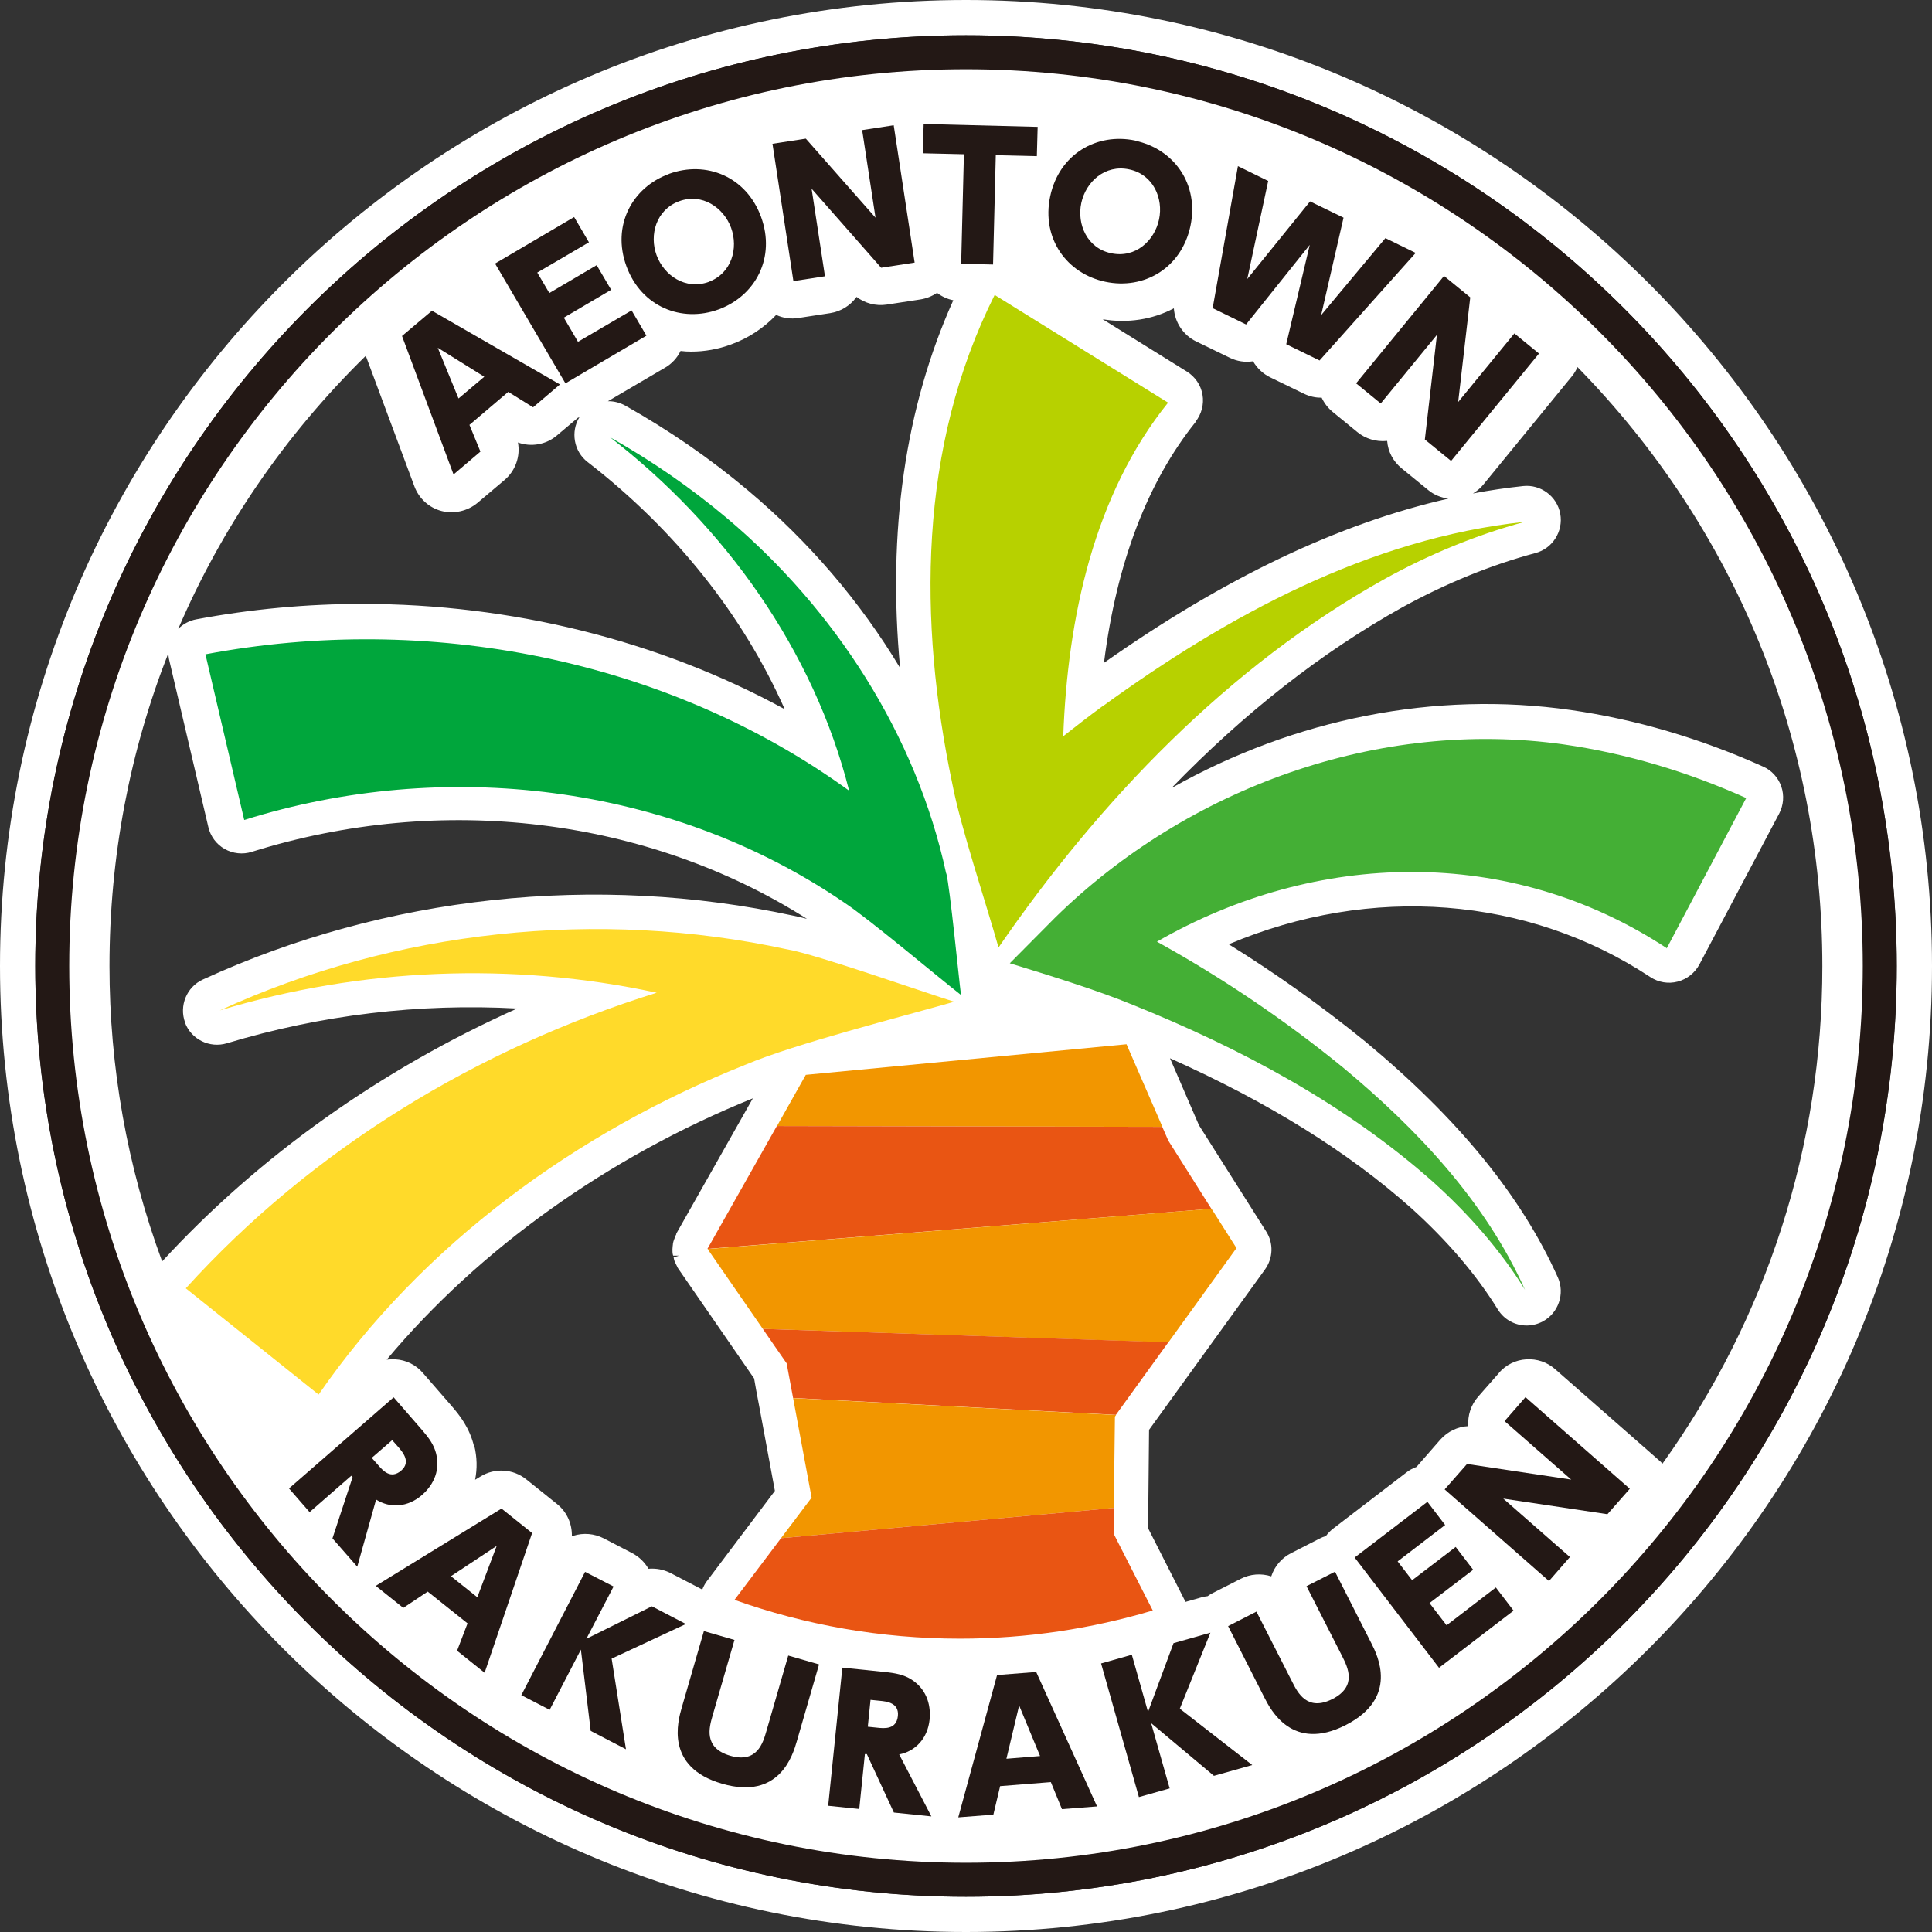
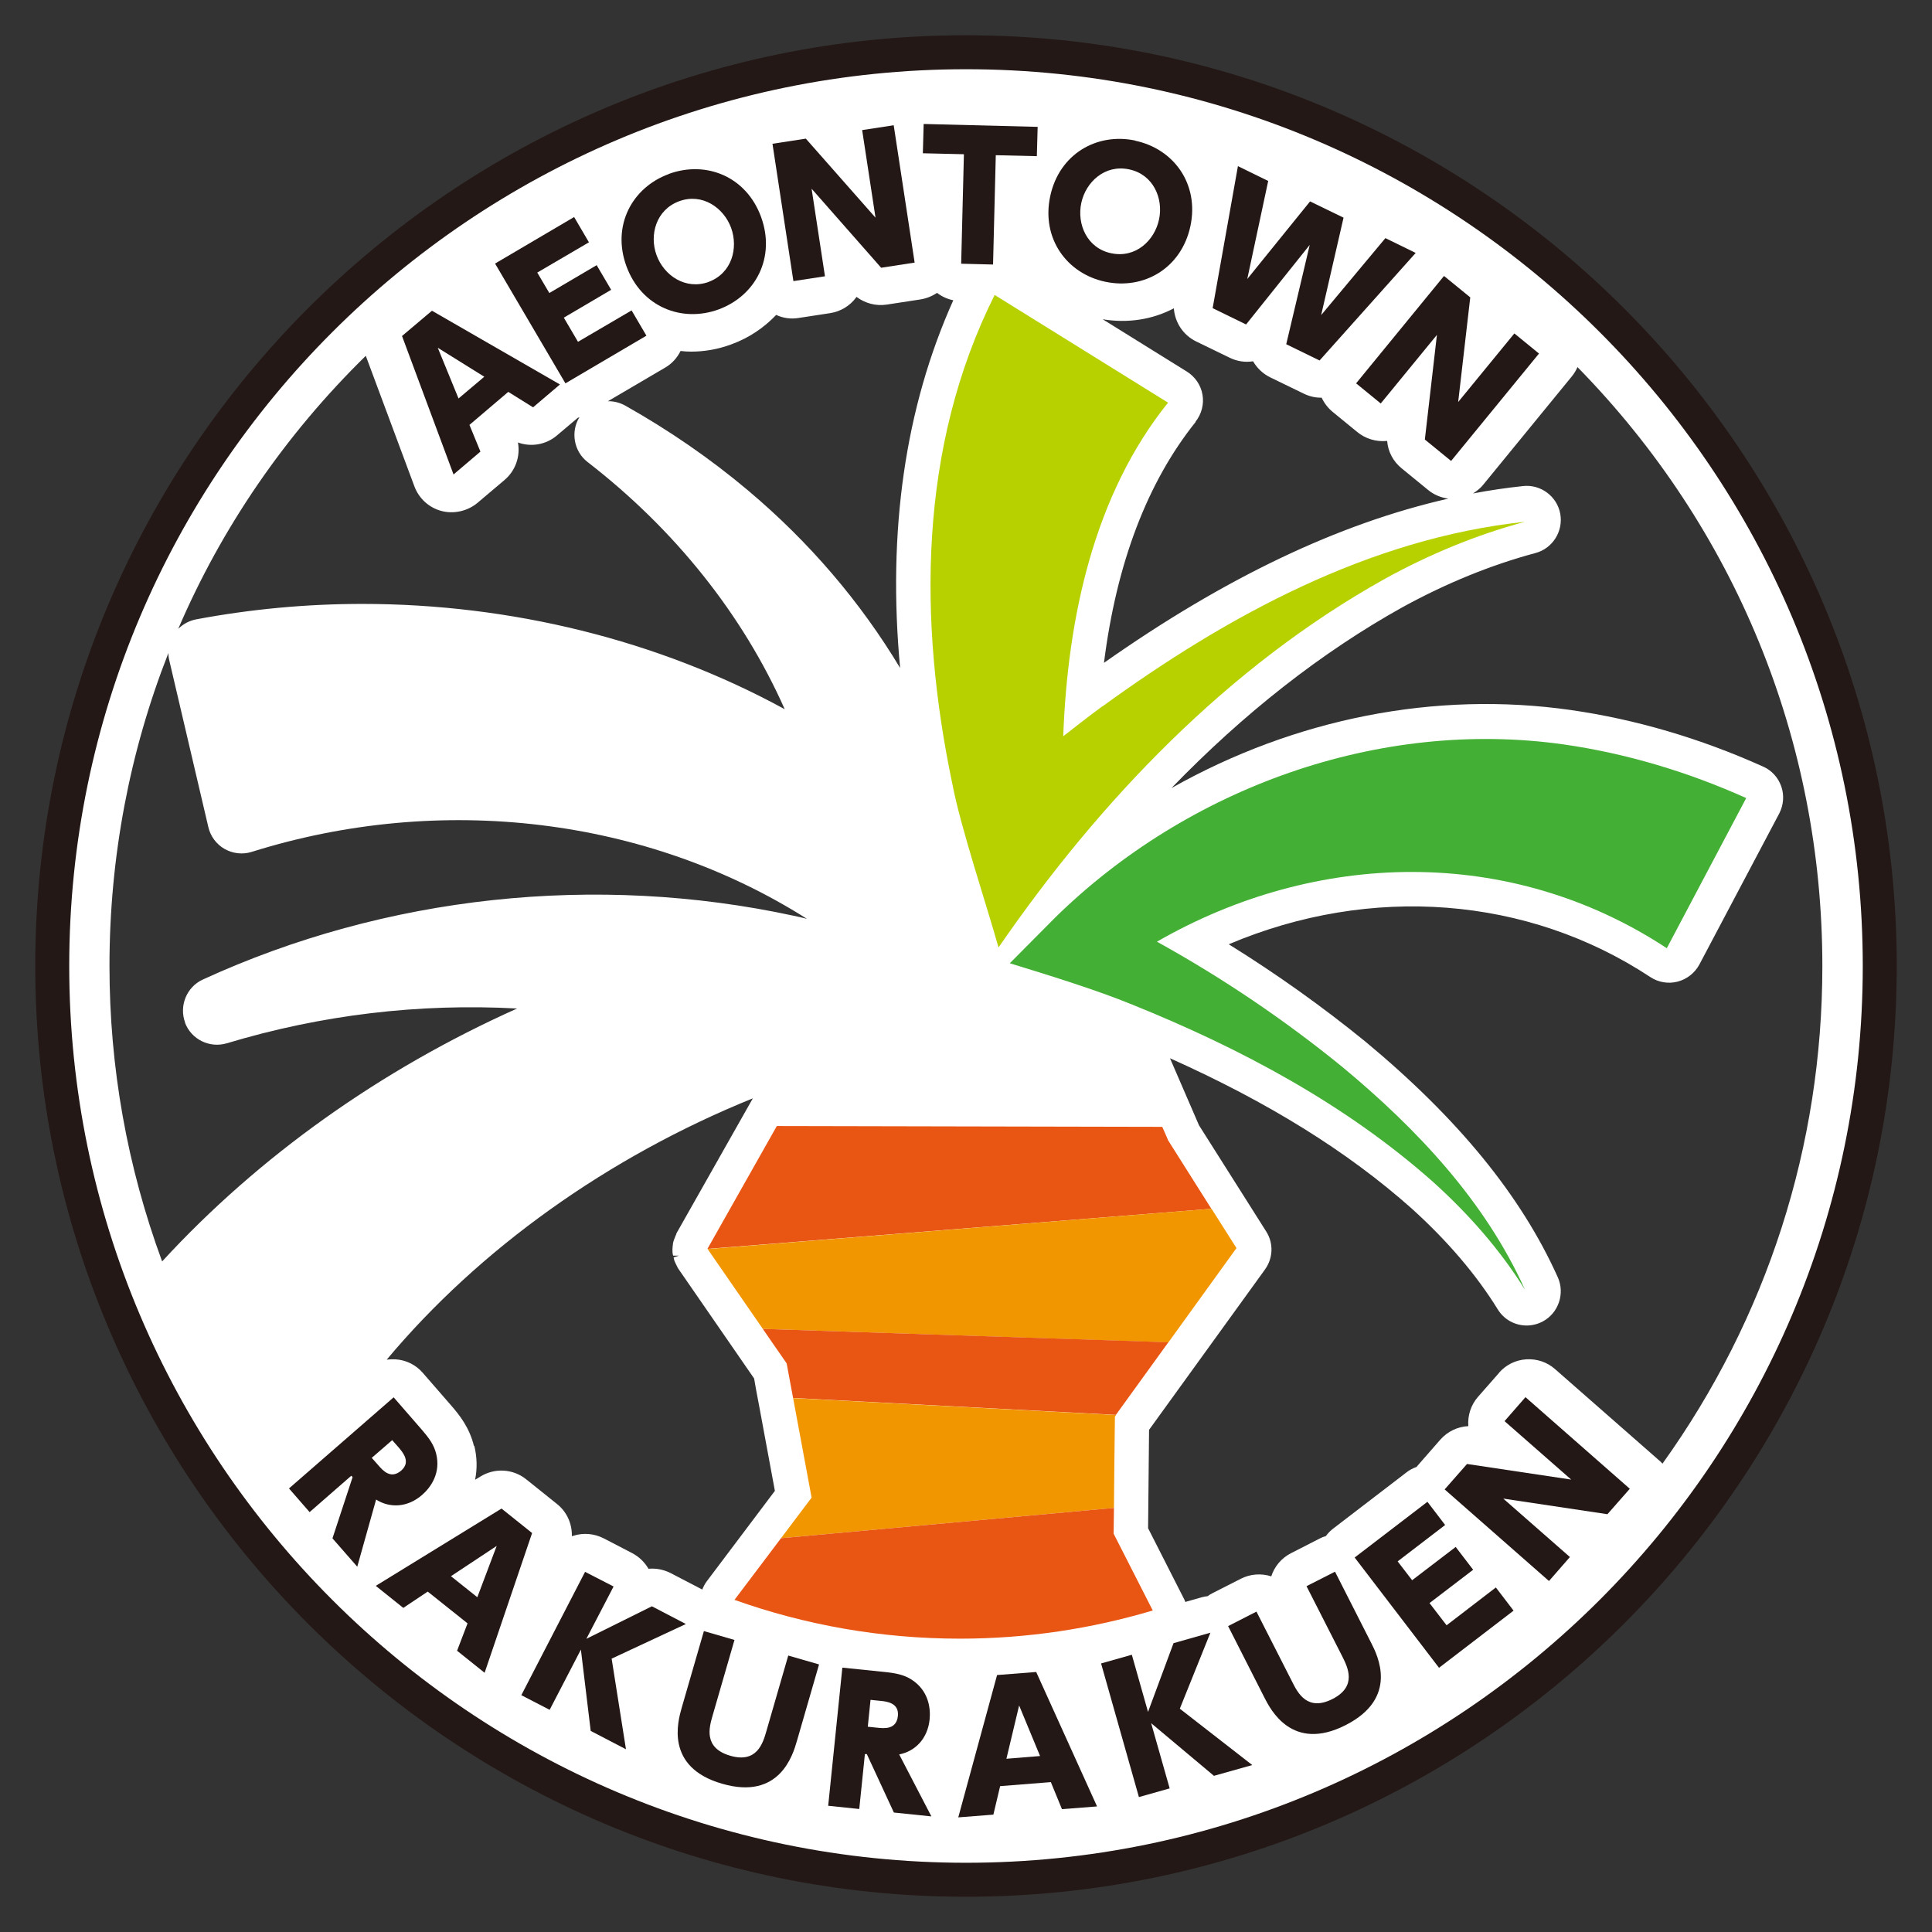
<svg xmlns="http://www.w3.org/2000/svg" id="_レイヤー_2" data-name="レイヤー 2" viewBox="0 0 120 120">
  <rect x="0" y="0" width="120" height="120" fill="#333333" stroke="none" />
  <defs>
    <style>
      .cls-1 {
        fill: #f29600;
      }

      .cls-2 {
        fill: #ffda2a;
      }

      .cls-3 {
        fill: #00a63c;
      }

      .cls-4 {
        fill: #e95513;
      }

      .cls-5 {
        fill: #231815;
      }

      .cls-6 {
        fill: #44af35;
      }

      .cls-7 {
        fill: #fff;
      }

      .cls-8 {
        fill: #b7d100;
      }
    </style>
  </defs>
  <g id="bnr">
    <g>
-       <path class="cls-7" d="M60,120C26.92,120,0,93.08,0,60S26.92,0,60,0s60,26.92,60,60-26.92,60-60,60ZM60,2.19C28.12,2.19,2.19,28.12,2.19,60s25.93,57.81,57.81,57.81,57.81-25.93,57.81-57.81S91.88,2.19,60,2.19Z" />
      <path class="cls-7" d="M60,3.95C29.09,3.95,3.95,29.09,3.95,60s25.14,56.05,56.05,56.05,56.05-25.14,56.05-56.05S90.91,3.95,60,3.95ZM74.25,26.2c.38-.47.54-1.09.44-1.68-.1-.6-.46-1.12-.97-1.44-2.11-1.31-3.83-2.38-5.23-3.25,1.55.26,3.1.02,4.42-.68.06.87.58,1.67,1.39,2.06l2.08,1.01c.45.22.95.3,1.45.22.25.43.62.78,1.07,1l2.08,1.01c.35.17.72.26,1.11.25.16.34.39.64.68.88l1.54,1.26c.5.41,1.16.61,1.81.55h.04c.05.66.37,1.27.9,1.7l1.64,1.34c.36.3.8.48,1.26.54-6.82,1.55-13.87,4.91-21.39,10.2.78-6.2,2.7-11.23,5.7-14.97ZM93.12,85.26l-1.31,1.49c-.45.51-.66,1.17-.61,1.83-.66.03-1.29.33-1.74.84l-1.39,1.59s-.05.06-.08.1c-.24.09-.46.2-.64.35l-4.54,3.48c-.17.13-.32.28-.46.47-.14.04-.27.09-.38.15l-1.78.91c-.59.3-1.03.82-1.23,1.44-.62-.2-1.31-.15-1.89.15l-1.77.9c-.1.05-.2.11-.29.18-.12.01-.25.04-.37.07l-1.02.29c-.03-.09-.06-.17-.11-.25l-2.2-4.33.06-6.11,7.2-9.96c.51-.71.54-1.64.07-2.37l-4.17-6.59-1.8-4.16c6.1,2.73,11.03,5.79,15.02,9.34,2.2,1.99,4,4.09,5.34,6.26.39.63,1.06,1,1.8,1,.34,0,.69-.09.99-.25.98-.52,1.39-1.73.94-2.74-2.28-5.08-6.2-9.87-11.96-14.65-2.68-2.18-5.53-4.21-8.48-6.04,8.83-3.74,18.57-2.99,26.19,2.04.5.33,1.12.43,1.69.28.58-.15,1.07-.54,1.35-1.06l4.96-9.38c.27-.52.32-1.13.13-1.68-.19-.55-.6-1.01-1.14-1.24-3.89-1.75-7.9-2.93-11.94-3.51-8.41-1.2-17.12.52-24.8,4.85,4.51-4.66,9.33-8.44,14.36-11.24,2.72-1.49,5.49-2.62,8.25-3.36,1.06-.28,1.74-1.35,1.54-2.44-.2-1.09-1.22-1.84-2.31-1.72-1.03.11-2.07.26-3.11.46.24-.15.47-.33.65-.56l5.48-6.7c.15-.18.27-.38.36-.59,9.81,10.01,15.21,23.2,15.21,37.21,0,11.16-3.43,21.83-9.93,30.9-.05-.06-.11-.11-.16-.16l-6.51-5.71c-.5-.44-1.13-.65-1.79-.61-.66.04-1.26.34-1.7.84ZM55.92,41.51c-2.49-4.15-5.67-7.86-9.46-11.05-2.34-1.97-4.91-3.74-7.63-5.27-.33-.18-.68-.27-1.03-.27-.01,0-.03,0-.04,0l3.56-2.09c.41-.24.74-.6.95-1.03.24.03.45.04.66.04.84,0,1.68-.15,2.49-.45,1.08-.39,2.03-1.03,2.79-1.83.43.2.91.27,1.39.19l1.96-.3c.65-.1,1.23-.45,1.62-.98,0,0,.01-.02.02-.03.53.4,1.2.58,1.87.48l2.09-.32c.38-.06.73-.2,1.04-.41.3.23.65.39,1.01.46-2.99,6.66-4.1,14.34-3.3,22.87ZM11.49,63.52c.39,1.04,1.53,1.6,2.6,1.28,5.87-1.77,11.93-2.49,18.03-2.16-8.45,3.78-16.05,9.18-22.05,15.71-2.17-5.89-3.27-12.06-3.27-18.35,0-6.77,1.26-13.34,3.66-19.44,0,.16.02.33.06.48,0,0,2.4,10.23,2.42,10.33.13.57.5,1.07,1.01,1.36.51.29,1.13.36,1.69.18,11.77-3.69,24.55-2.13,34.48,4.16-.33-.08-.6-.15-.82-.19-12.31-2.66-25.35-1.25-36.7,3.96-1.01.46-1.49,1.64-1.1,2.68ZM32.16,27.48c.82.3,1.75.15,2.44-.44l1.29-1.09s.07-.02.1-.04c-.56.91-.35,2.13.51,2.79,5.43,4.2,9.64,9.49,12.24,15.35-7.87-4.3-17.03-6.54-26.24-6.54-3.45,0-6.91.32-10.32.96-.42.08-.81.29-1.11.59,2.69-6.27,6.61-12.02,11.65-16.96l3.02,8.11c.28.75.91,1.33,1.69,1.53.77.2,1.62,0,2.22-.5l1.68-1.42c.69-.58,1-1.48.84-2.34ZM29.44,89.82c-.28-1.15-.89-1.92-1.44-2.55l-1.74-2c-.43-.5-1.04-.8-1.7-.84-.18-.01-.36,0-.54.02,5.75-6.87,13.74-12.59,22.74-16.23l-4.73,8.36c-.03.05-.04.09-.02.08-.01.02-.03.04-.04.07l-.03.08c-.05.12-.11.26-.14.42,0,.05-.01.09-.02.19-.01.12-.02.23-.01.35,0,.07.02.15.04.22h.36s-.33.11-.33.11c.01.07.03.14.05.21.04.1.09.2.17.36.02.04.03.08.07.13l4.71,6.82c.07.42.17.97.31,1.69l.98,5.29-4.24,5.63c-.11.15-.2.32-.27.5l-1.96-1.02c-.35-.18-.75-.28-1.14-.28-.08,0-.16,0-.24.01-.24-.41-.59-.75-1.01-.97l-1.77-.92c-.59-.3-1.26-.36-1.89-.16-.03,0-.06.02-.09.03.02-.77-.31-1.52-.93-2.01l-1.91-1.53c-.81-.65-1.95-.72-2.84-.17l-.33.2c.14-.7.12-1.41-.05-2.11Z" />
      <g>
        <path class="cls-5" d="M26.19,88.79c.45.52.76.94.9,1.5.3,1.2-.33,2.09-.87,2.56-.89.78-2,.84-2.86.29l-1.17,4.17-1.54-1.76,1.25-3.8-.08-.09-2.59,2.26-1.28-1.47,6.5-5.66,1.73,1.99ZM24.36,89.45l-1.27,1.1.39.44c.3.35.79.91,1.44.35.61-.53.11-1.12-.17-1.45l-.39-.44Z" />
        <path class="cls-5" d="M26.56,98.86l-1.51,1.01-1.71-1.37,7.81-4.8,1.9,1.52-2.95,8.68-1.71-1.37.65-1.7-2.47-1.97ZM29.65,99.2l1.2-3.18-2.84,1.88,1.64,1.31Z" />
        <path class="cls-5" d="M36.42,101.79l4.07-2.02,2.11,1.1-4.61,2.15.89,5.63-2.19-1.14-.61-5.05-1.94,3.74-1.76-.91,3.96-7.66,1.77.91-1.69,3.25Z" />
        <path class="cls-5" d="M50.87,103.39l-1.38,4.77c-.24.82-1.06,3.67-4.64,2.63-3.57-1.03-2.74-3.9-2.51-4.71l1.38-4.77,1.9.55-1.36,4.7c-.21.73-.58,2,1.09,2.49s2.04-.79,2.25-1.52l1.36-4.7,1.91.55Z" />
        <path class="cls-5" d="M54.95,103.85c.68.07,1.2.17,1.68.48,1.04.68,1.18,1.75,1.11,2.47-.12,1.18-.89,1.98-1.89,2.17l2,3.85-2.33-.24-1.68-3.63h-.12s-.35,3.41-.35,3.41l-1.93-.2.88-8.58,2.63.27ZM54.07,105.58l-.17,1.67.58.06c.46.05,1.2.12,1.29-.73.08-.81-.68-.9-1.12-.94l-.59-.06Z" />
        <path class="cls-5" d="M62.12,110.94l-.42,1.77-2.18.17,2.41-8.84,2.43-.19,3.78,8.35-2.18.17-.69-1.68-3.15.25ZM64.6,109.07l-1.3-3.14-.79,3.31,2.09-.17Z" />
        <path class="cls-5" d="M71.31,106.32l1.58-4.26,2.29-.65-1.9,4.72,4.5,3.5-2.38.67-3.9-3.27,1.15,4.05-1.91.54-2.35-8.3,1.91-.54,1,3.53Z" />
        <path class="cls-5" d="M82.92,97.62l2.25,4.43c.39.76,1.73,3.41-1.59,5.1-3.32,1.69-4.67-.97-5.05-1.72l-2.25-4.43,1.76-.9,2.22,4.36c.34.68.94,1.86,2.5,1.07,1.55-.79.95-1.97.61-2.65l-2.22-4.36,1.77-.9Z" />
        <path class="cls-5" d="M90.42,96.09l1.08,1.41-2.71,2.07,1.06,1.38,3.06-2.35,1.1,1.44-4.63,3.55-5.24-6.85,4.52-3.46,1.1,1.44-2.95,2.26.9,1.17,2.71-2.07Z" />
        <path class="cls-5" d="M91.12,90.93l6.47.97-4.14-3.63,1.3-1.49,6.48,5.69-1.39,1.58-6.47-.97,4.14,3.63-1.3,1.49-6.48-5.69,1.39-1.58Z" />
      </g>
      <g>
        <path class="cls-5" d="M29.15,26.37l.69,1.68-1.67,1.42-3.2-8.6,1.86-1.57,7.95,4.58-1.67,1.42-1.54-.96-2.41,2.05ZM30.08,23.4l-2.89-1.8,1.29,3.15,1.6-1.35Z" />
        <path class="cls-5" d="M37.06,16.47l.9,1.53-2.94,1.73.88,1.5,3.33-1.95.92,1.57-5.03,2.96-4.37-7.44,4.91-2.89.92,1.57-3.21,1.88.75,1.27,2.94-1.73Z" />
        <path class="cls-5" d="M41.55,10.8c2.31-.84,4.8.16,5.72,2.67.92,2.52-.33,4.9-2.64,5.75-2.28.83-4.79-.15-5.72-2.68-.93-2.53.36-4.9,2.63-5.73ZM44.01,17.51c1.44-.53,1.86-2.09,1.4-3.36-.46-1.25-1.79-2.18-3.23-1.65-1.43.53-1.86,2.09-1.4,3.35.46,1.26,1.8,2.18,3.24,1.66Z" />
        <path class="cls-5" d="M50.05,8.61l4.33,4.91-.83-5.44,1.96-.3,1.3,8.53-2.08.32-4.32-4.91.83,5.44-1.96.3-1.3-8.53,2.08-.32Z" />
        <path class="cls-5" d="M61.68,16.43l-1.98-.05.17-6.8-2.55-.06.05-1.82,7.08.18-.05,1.82-2.55-.06-.17,6.8Z" />
        <path class="cls-5" d="M70.51,8.74c2.4.51,3.98,2.69,3.43,5.3-.56,2.62-2.89,3.97-5.29,3.46-2.37-.5-3.98-2.67-3.42-5.31.56-2.63,2.9-3.96,5.28-3.46ZM69.02,15.73c1.51.32,2.69-.78,2.97-2.1.28-1.31-.36-2.8-1.86-3.11-1.5-.32-2.69.78-2.97,2.09-.28,1.32.36,2.81,1.86,3.12Z" />
        <path class="cls-5" d="M77.39,20.15l-2.07-1.01,1.57-8.82,1.88.92-1.3,6.09,3.9-4.82,2.08,1.01-1.39,6.05,3.99-4.78,1.88.92-5.97,6.68-2.07-1.01,1.46-6.17-3.96,4.95Z" />
        <path class="cls-5" d="M91.32,18.47l-.75,6.5,3.49-4.26,1.53,1.25-5.46,6.67-1.63-1.33.75-6.5-3.49,4.26-1.53-1.25,5.46-6.67,1.63,1.33Z" />
      </g>
      <g>
        <path class="cls-8" d="M68.47,43.87c-.83.61-1.63,1.23-2.43,1.86.27-7.38,1.92-15.02,6.51-20.72,0,0-10.77-6.69-10.77-6.69-4.75,9.48-4.74,20.29-2.63,30.36.51,2.69,2.11,7.46,2.87,10.17,6.28-9.12,14.26-17.47,24-22.9,2.74-1.51,5.65-2.72,8.69-3.54-9.66,1.03-18.48,5.83-26.24,11.47Z" />
        <path class="cls-6" d="M103.52,58.91l4.94-9.34c-3.58-1.61-7.41-2.77-11.32-3.33-11.5-1.63-23.39,2.7-31.6,10.75,0,0-2.82,2.84-2.82,2.84,2.34.72,5.32,1.63,7.61,2.57,6.72,2.71,13.24,6.18,18.69,11.02,2.18,1.97,4.14,4.18,5.7,6.69-2.47-5.5-6.72-10-11.32-13.82-3.62-2.95-7.47-5.55-11.54-7.8,9.85-5.67,21.92-6.02,31.69.42Z" />
-         <path class="cls-2" d="M48.91,58.97c-11.76-2.55-24.35-1.22-35.26,3.79,8.77-2.65,18.2-3.03,27.14-1.1-11.12,3.46-21.39,9.69-29.25,18.36l8.25,6.6c6.43-9.32,16.03-16.32,26.54-20.5,3.05-1.29,9.68-2.97,12.94-3.9-1.86-.58-8.53-2.93-10.35-3.25Z" />
-         <path class="cls-3" d="M58.77,54.26c-1.86-8.62-6.93-16.44-13.61-22.07-2.28-1.92-4.72-3.59-7.27-5.03,7.12,5.51,12.65,13.23,14.85,21.95-11.35-8.23-26.22-11.07-39.98-8.47,0,0,2.41,10.29,2.41,10.29,12.4-3.89,26.47-2.26,37.28,5.14,1.52,1,5.74,4.56,7.24,5.73-.13-.98-.69-6.7-.91-7.54Z" />
        <g>
-           <polygon class="cls-1" points="69.97 64.86 50.05 66.76 48.26 69.94 72.2 69.99 69.97 64.86" />
          <path class="cls-4" d="M72.54,70.79c-.06-.13-.29-.68-.35-.8l-23.94-.05c-.09.16-4.21,7.45-4.31,7.63h0s31.3-2.49,31.3-2.49l-2.71-4.29Z" />
          <polygon class="cls-1" points="75.36 75.25 75.25 75.08 43.95 77.58 44.07 77.75 47.38 82.54 72.57 83.38 76.8 77.52 75.36 75.25" />
          <path class="cls-4" d="M47.38,82.54s1.41,2.05,1.48,2.14c0,0,.4,2.15.4,2.15l20.05,1.05,3.13-4.33.13-.18-25.19-.83Z" />
          <path class="cls-1" d="M49.26,86.83c.05.26,1.1,5.94,1.15,6.19l-1.9,2.52,20.68-1.88c0-.11.05-5.57.06-5.67l.07-.1-20.05-1.05Z" />
          <path class="cls-4" d="M69.49,95.89l-.32-.63.02-1.6-20.68,1.88-.58.77-2.31,3.06c4.38,1.56,9.09,2.41,14.01,2.41,4.16,0,8.18-.62,11.97-1.75l-2.11-4.14Z" />
        </g>
      </g>
      <path class="cls-5" d="M60,117.81c-31.88,0-57.81-25.93-57.81-57.81S28.12,2.19,60,2.19s57.81,25.93,57.81,57.81-25.93,57.81-57.81,57.81ZM60,4.3C29.29,4.3,4.3,29.29,4.3,60s24.99,55.7,55.7,55.7,55.7-24.99,55.7-55.7S90.71,4.3,60,4.3Z" />
    </g>
  </g>
</svg>